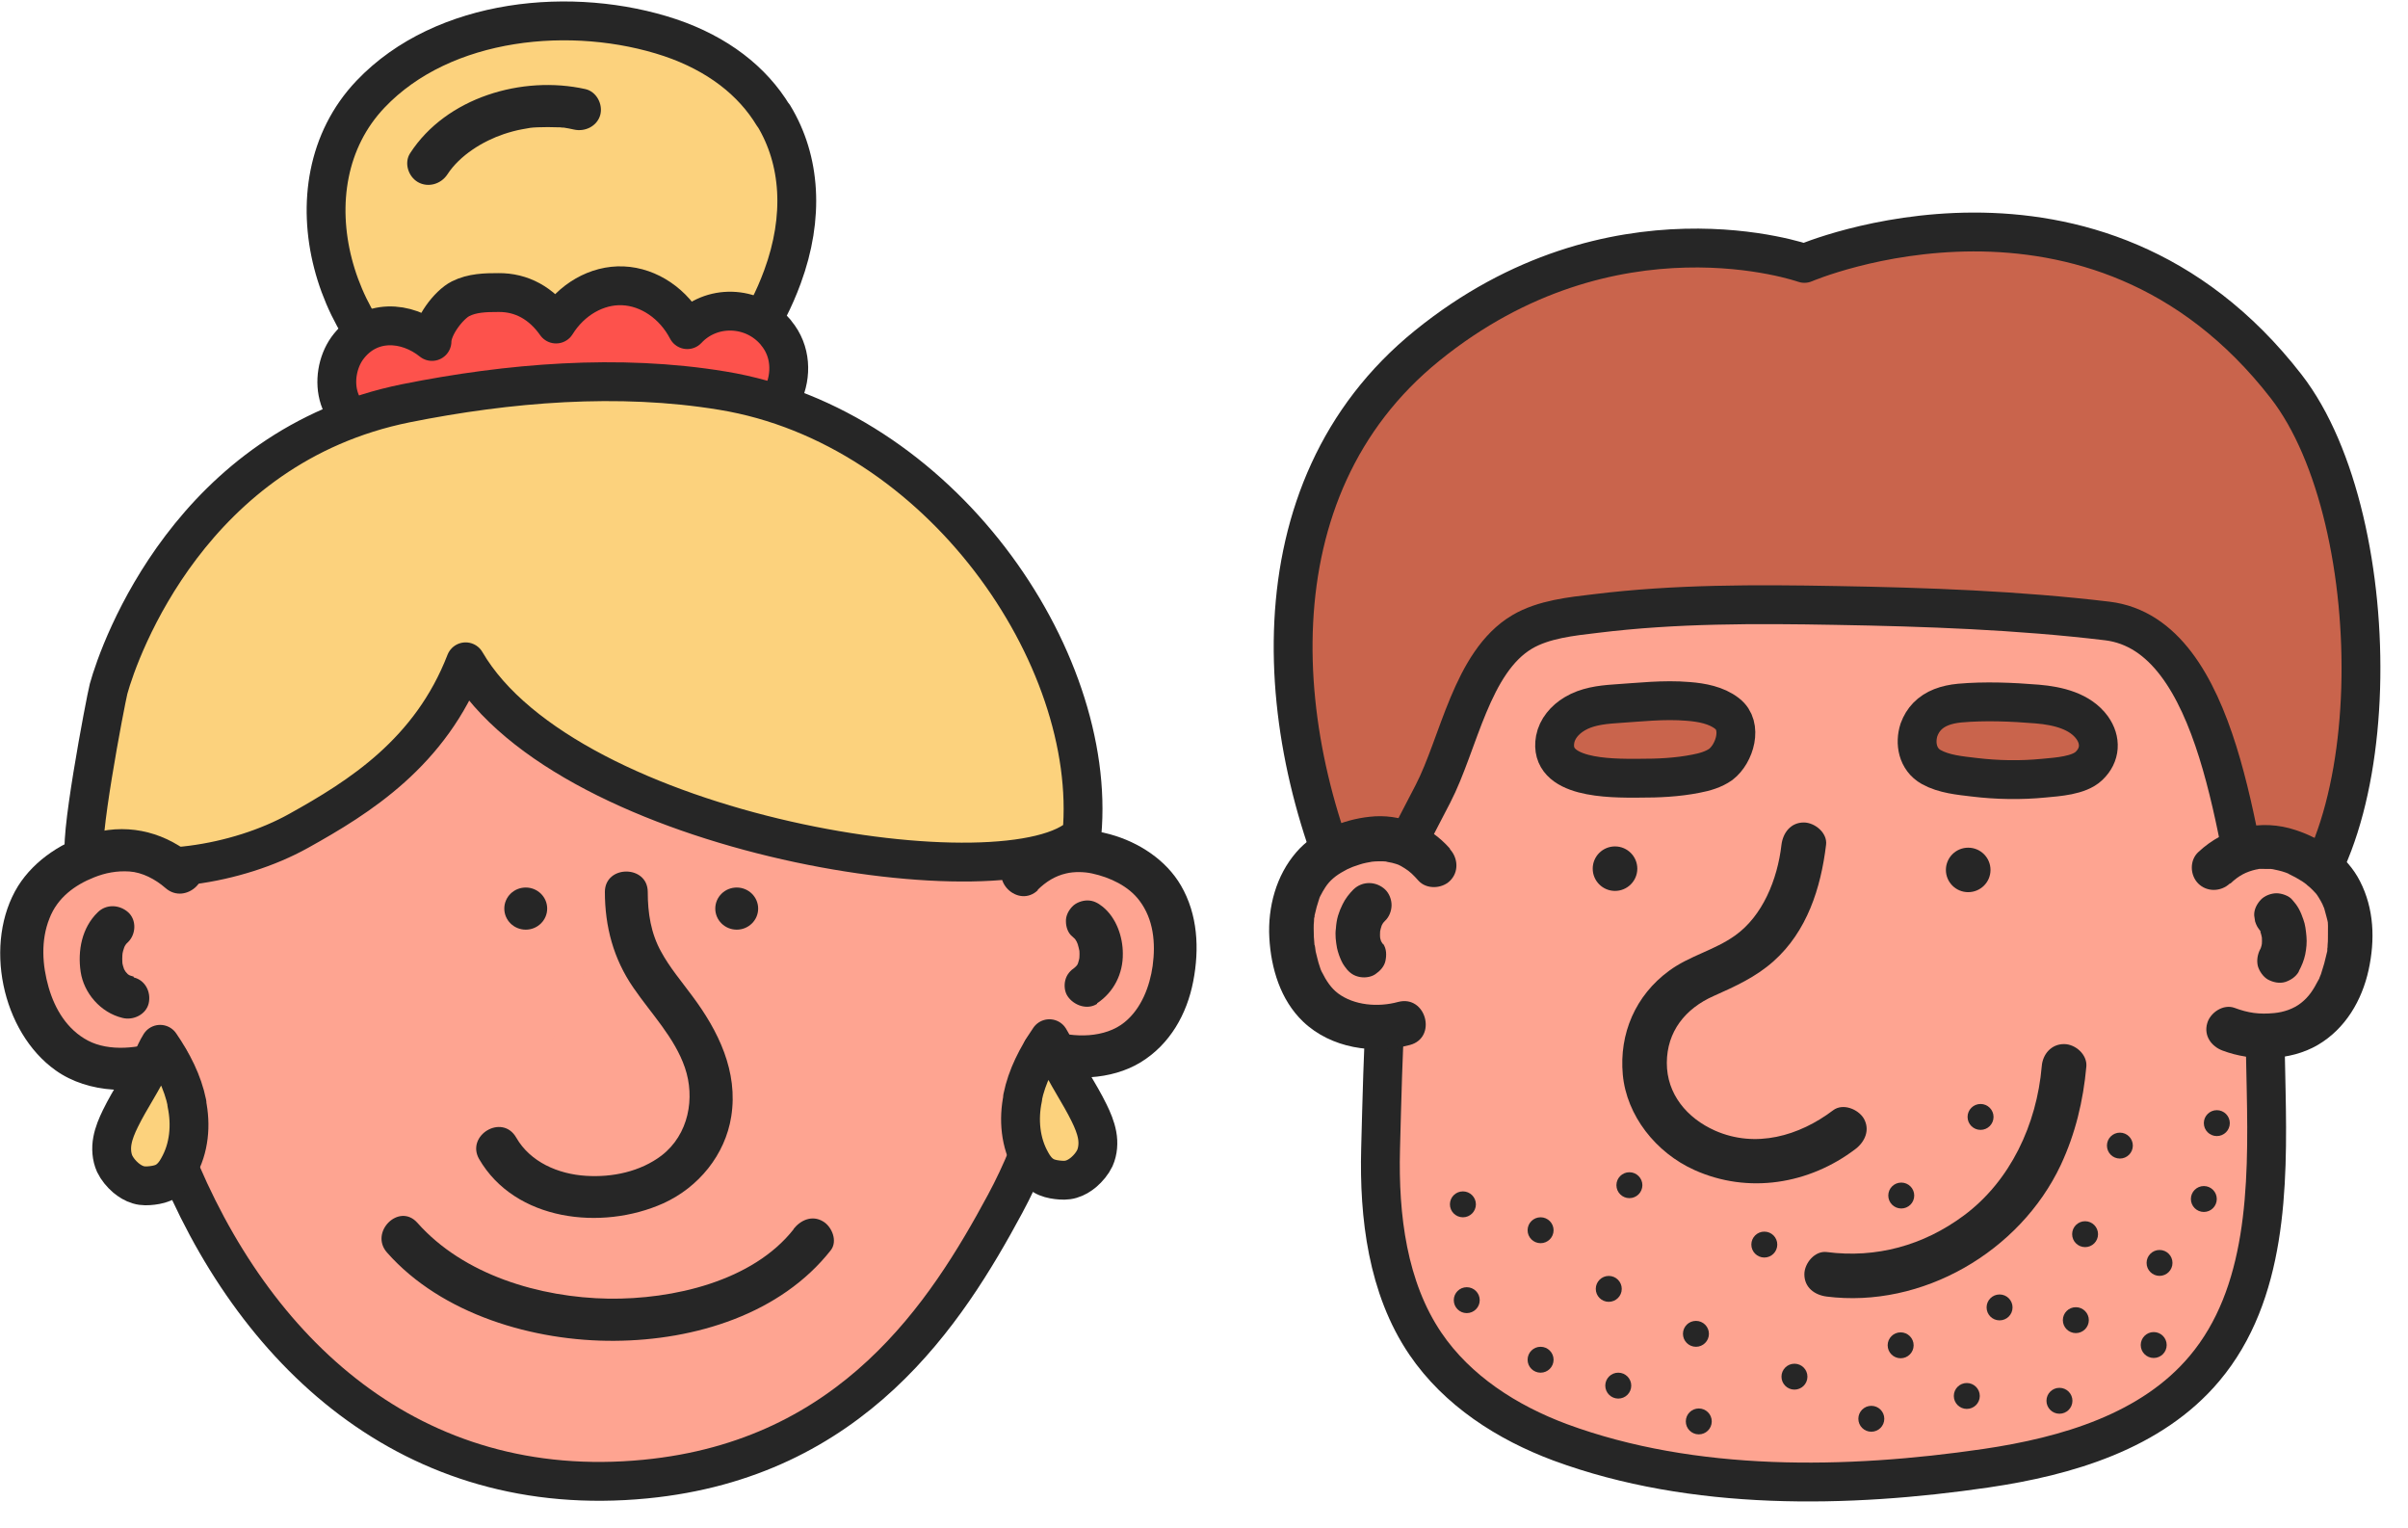
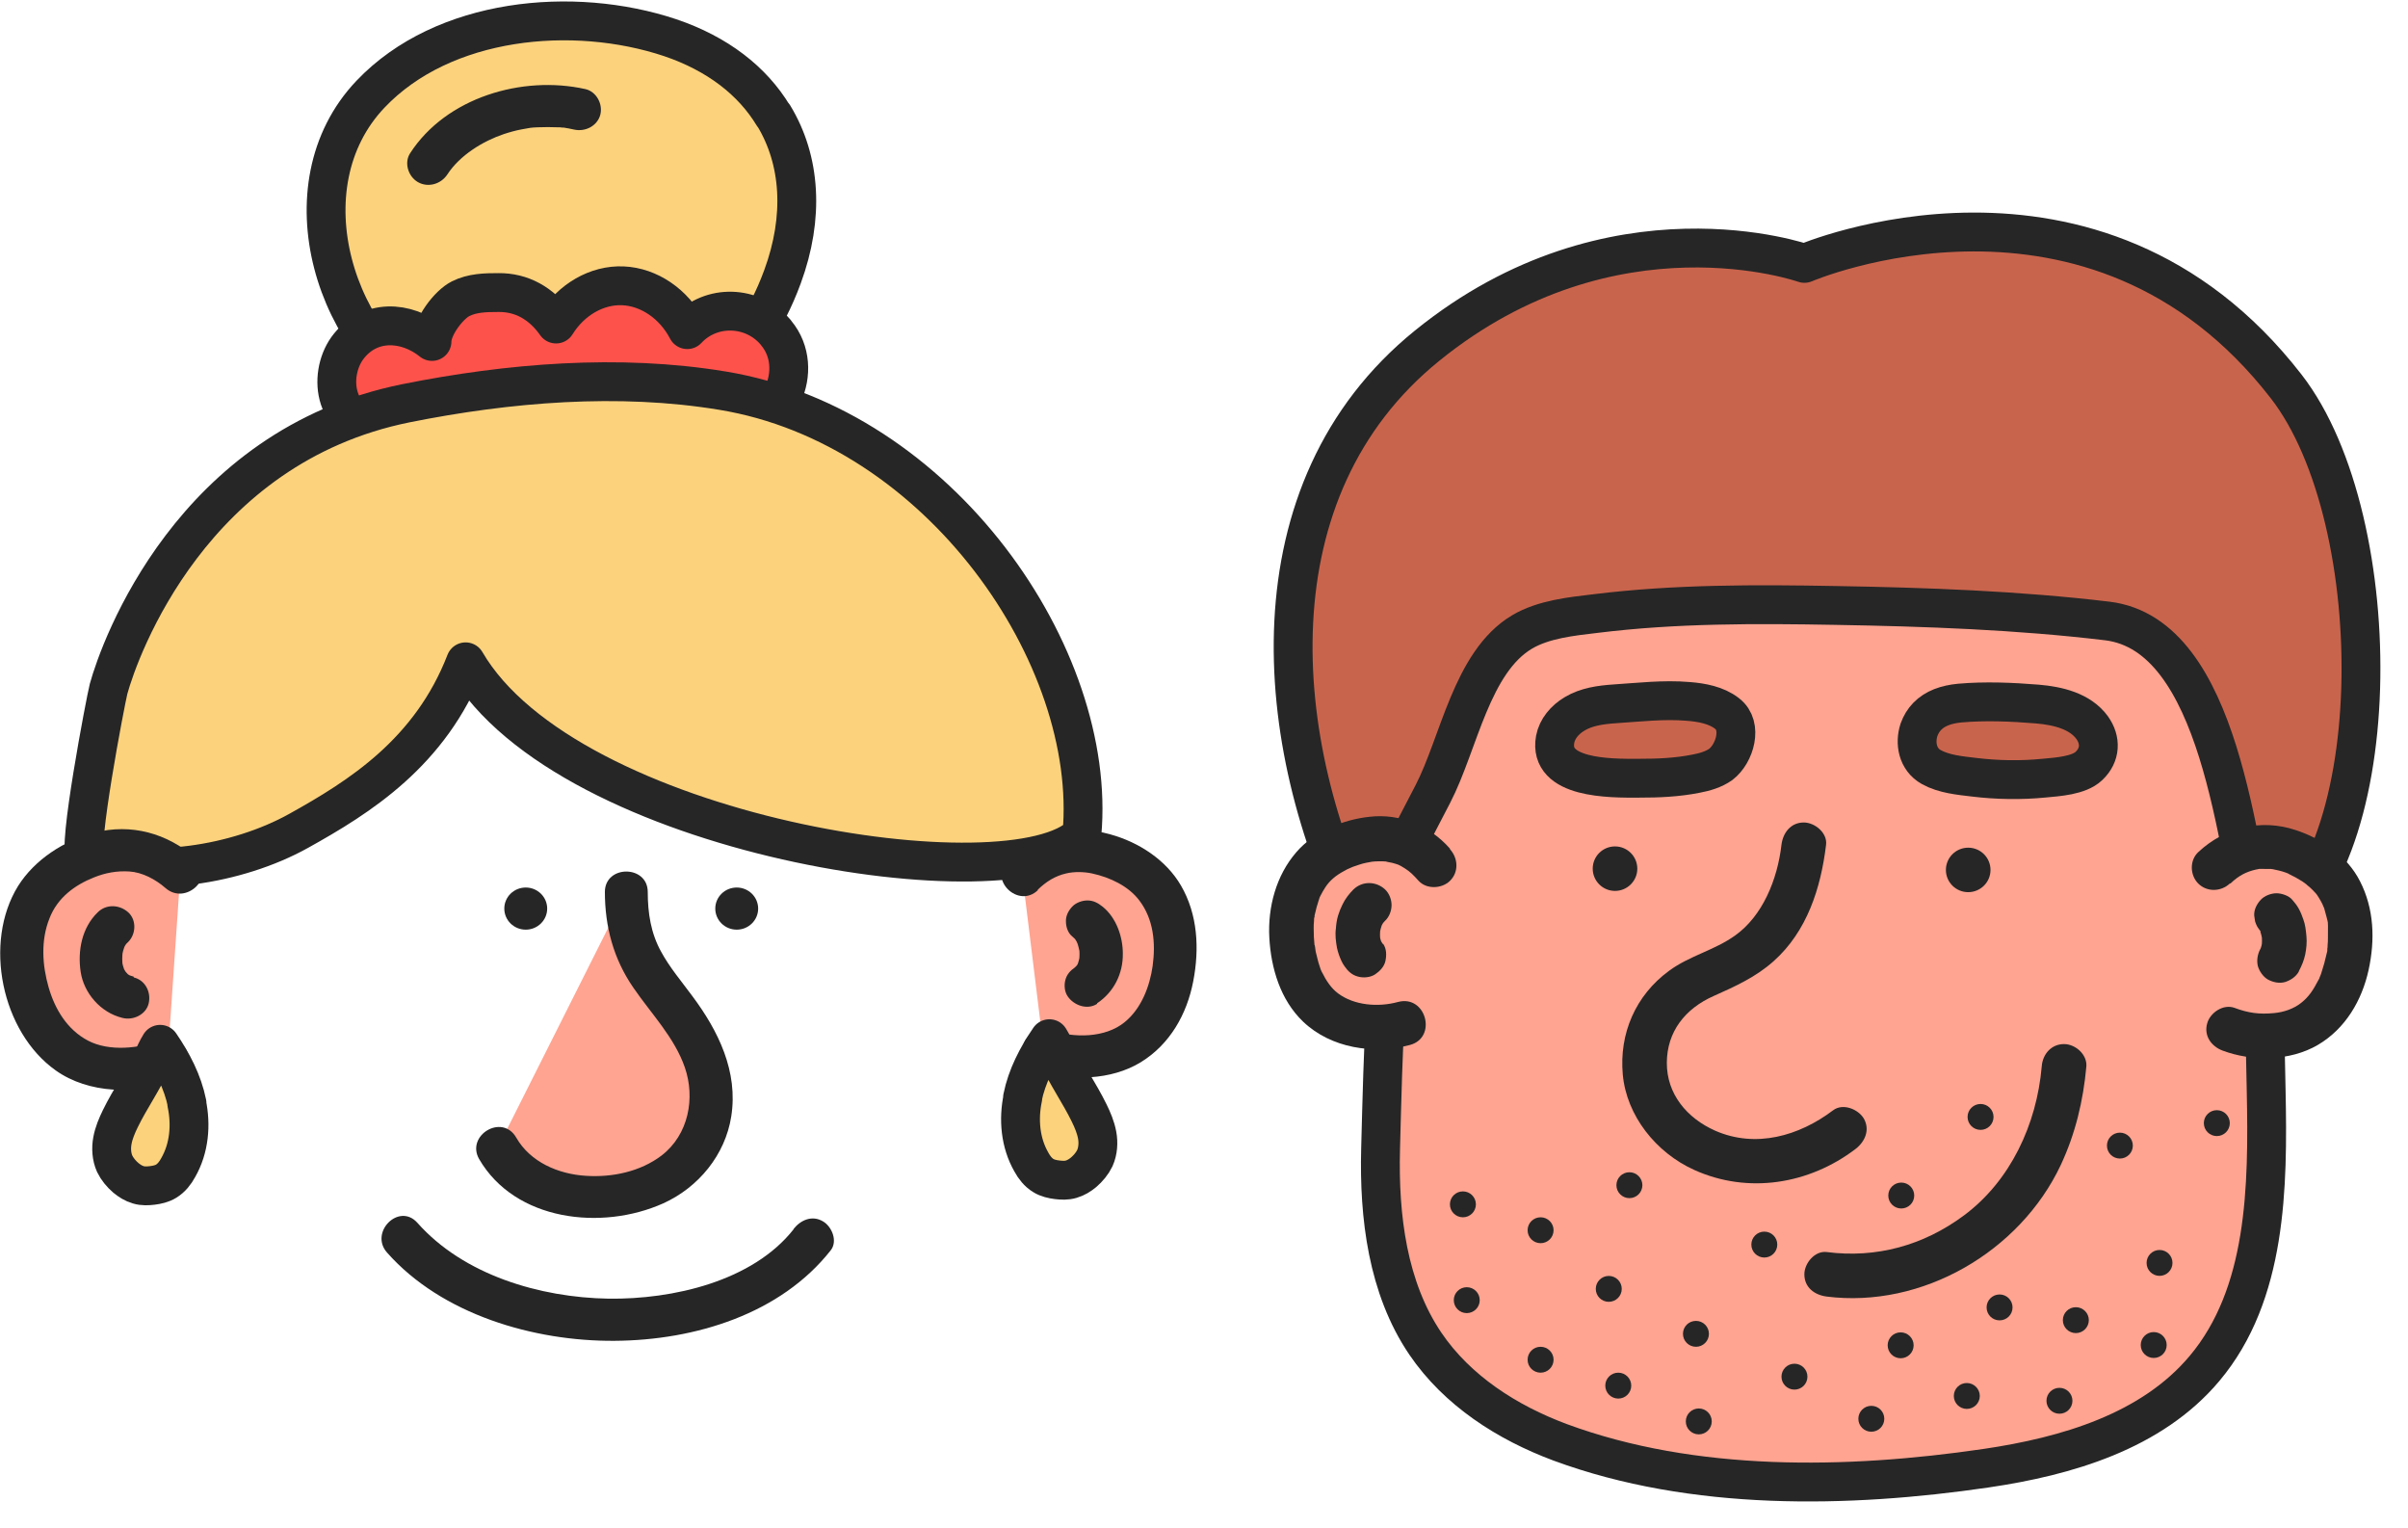
<svg xmlns="http://www.w3.org/2000/svg" width="93" height="59" viewBox="0 0 93 59" fill="none">
  <g clip-path="url(#clip0_1768_816)">
    <path d="M81.902 21.196C79.911 19.15 77.333 17.687 74.109 17.011C68.533 15.823 61.8 17.104 58.269 21.959C53.665 28.309 53.519 36.829 53.32 44.364C53.253 46.975 53.588 49.725 55.05 51.883C56.283 53.697 58.208 54.929 60.26 55.693C65.398 57.589 71.357 57.473 76.699 56.691C79.824 56.232 83.1 55.271 85.141 52.839C87.551 49.973 87.6 45.85 87.522 42.105C87.444 38.074 87.367 34.019 86.451 30.099C85.626 26.558 84.132 23.506 81.902 21.207L81.902 21.196Z" fill="#FEA491" stroke="#262626" stroke-width="1.5" stroke-linecap="round" stroke-linejoin="round" />
    <path d="M66.692 27.543C66.286 27.23 65.73 27.124 65.203 27.083C64.254 27.002 63.305 27.116 62.357 27.177C61.814 27.214 61.272 27.29 60.819 27.561C60.427 27.793 60.14 28.142 60.063 28.544C59.786 30.062 62.151 30.057 63.31 30.048C64.048 30.051 64.786 30.015 65.494 29.875C65.84 29.811 66.187 29.708 66.459 29.515C67.002 29.101 67.322 28.025 66.707 27.556L66.692 27.543Z" fill="#C9644C" stroke="#262626" stroke-width="1.5" stroke-linecap="round" stroke-linejoin="round" />
    <path d="M74.43 27.662C74.729 27.352 75.163 27.198 75.686 27.148C76.657 27.061 77.702 27.104 78.687 27.185C79.493 27.253 80.344 27.463 80.804 28.099C81.146 28.579 81.129 29.148 80.679 29.574C80.29 29.948 79.468 29.997 78.931 30.047C78.049 30.134 77.124 30.118 76.243 30.011C75.691 29.945 75.079 29.891 74.587 29.617C74.05 29.317 73.948 28.683 74.114 28.178C74.189 27.971 74.295 27.803 74.43 27.662Z" fill="#C9644C" stroke="#262626" stroke-width="1.5" stroke-linecap="round" stroke-linejoin="round" />
    <path d="M69.667 32.617C69.204 36.852 66.401 37.346 65.48 37.847C63.536 38.905 63.45 40.519 63.527 41.493C63.758 44.197 67.838 46.273 71.224 43.628" fill="#FEA491" />
    <path d="M68.803 32.613C68.649 33.964 68.07 35.371 67.01 36.123C66.216 36.692 65.239 36.907 64.457 37.488C63.167 38.434 62.53 39.909 62.674 41.49C62.818 43.071 63.949 44.506 65.439 45.176C67.514 46.111 69.87 45.73 71.666 44.362C72.034 44.077 72.231 43.62 71.98 43.184C71.763 42.828 71.178 42.585 70.798 42.87C69.486 43.862 67.808 44.348 66.237 43.656C65.148 43.171 64.371 42.24 64.375 41.038C64.379 39.835 65.083 38.944 66.187 38.456C67.026 38.081 67.808 37.729 68.5 37.113C69.79 35.961 70.324 34.291 70.525 32.62C70.584 32.162 70.092 31.759 69.667 31.758C69.162 31.756 68.862 32.155 68.803 32.613Z" fill="#262626" />
    <path d="M76.011 34.448C76.487 34.45 76.874 34.067 76.876 33.593C76.877 33.118 76.493 32.732 76.017 32.731C75.542 32.729 75.155 33.112 75.153 33.586C75.151 34.061 75.536 34.447 76.011 34.448Z" fill="#262626" />
    <path d="M62.371 34.4C62.846 34.401 63.233 34.018 63.235 33.544C63.236 33.069 62.852 32.684 62.377 32.682C61.901 32.68 61.514 33.063 61.513 33.538C61.511 34.012 61.895 34.398 62.371 34.4Z" fill="#262626" />
    <path d="M88.295 14.921C80.877 5.354 69.688 10.17 69.688 10.17C69.688 10.17 62.28 7.543 55.117 13.347C48.242 18.911 49.08 28.717 52.648 35.842C53.55 34.115 54.44 32.378 55.342 30.652C56.348 28.709 56.83 25.561 58.786 24.4C59.615 23.91 60.694 23.8 61.636 23.689C64.703 23.31 67.826 23.322 70.903 23.378C74.382 23.437 77.93 23.564 81.384 23.977C85.803 24.509 86.393 32.825 87.253 36.286C92.292 33.705 92.318 20.1 88.295 14.921Z" fill="#C9644C" stroke="#262626" stroke-width="1.5" stroke-linecap="round" stroke-linejoin="round" />
    <path d="M85.544 33.498C86.984 32.117 88.739 32.765 89.7 33.547C90.662 34.33 90.921 35.624 90.757 36.769C90.592 37.914 90.105 39.057 89.024 39.649C88.299 40.036 87.07 40.111 86.107 39.73" fill="#FEA491" />
    <path d="M86.15 34.107C86.461 33.81 86.748 33.662 87.139 33.572C87.185 33.572 87.219 33.55 87.265 33.55C87.219 33.55 87.127 33.549 87.288 33.55C87.369 33.55 87.46 33.55 87.541 33.551C87.598 33.551 87.656 33.551 87.702 33.551C87.702 33.551 87.839 33.575 87.748 33.551C87.644 33.54 87.816 33.563 87.839 33.575C87.897 33.586 87.942 33.598 88 33.61C88.092 33.633 88.183 33.656 88.275 33.691C88.321 33.714 88.378 33.725 88.424 33.748C88.413 33.748 88.31 33.702 88.401 33.748C88.573 33.829 88.745 33.922 88.906 34.025C88.974 34.071 89.043 34.117 89.112 34.175C89.192 34.232 89.089 34.152 89.077 34.152C89.123 34.186 89.169 34.232 89.215 34.267C89.283 34.324 89.341 34.393 89.409 34.462C89.523 34.577 89.466 34.531 89.443 34.497C89.478 34.542 89.512 34.589 89.546 34.646C89.603 34.738 89.649 34.818 89.695 34.91C89.695 34.921 89.774 35.093 89.74 35.013C89.706 34.944 89.763 35.07 89.763 35.07C89.808 35.242 89.899 35.552 89.91 35.644C89.899 35.552 89.91 35.735 89.91 35.747C89.909 35.792 89.909 35.838 89.909 35.884C89.909 35.987 89.909 36.09 89.908 36.193C89.908 36.296 89.907 36.399 89.895 36.502C89.895 36.548 89.895 36.594 89.884 36.628C89.883 36.685 89.883 36.685 89.884 36.628L89.883 36.72C89.825 36.926 89.79 37.143 89.72 37.349C89.697 37.441 89.662 37.521 89.639 37.612C89.616 37.669 89.593 37.727 89.569 37.784C89.604 37.704 89.569 37.807 89.546 37.83C89.338 38.23 89.177 38.481 88.877 38.72C88.578 38.96 88.187 39.084 87.831 39.117C87.257 39.173 86.832 39.114 86.304 38.917C85.869 38.755 85.362 39.097 85.246 39.509C85.106 39.989 85.403 40.403 85.839 40.565C86.974 40.993 88.444 40.975 89.514 40.349C90.584 39.723 91.22 38.626 91.477 37.459C91.733 36.291 91.692 35.089 91.144 34.022C90.654 33.058 89.692 32.39 88.671 32.054C87.33 31.603 85.928 31.942 84.902 32.9C84.557 33.219 84.578 33.792 84.898 34.114C85.23 34.447 85.769 34.438 86.115 34.118L86.15 34.107Z" fill="#262626" />
    <path d="M88.786 37.495C88.89 37.301 88.983 37.083 89.03 36.855C89.076 36.626 89.1 36.385 89.078 36.156C89.056 35.927 89.034 35.698 88.954 35.491C88.909 35.354 88.852 35.216 88.783 35.09C88.715 34.964 88.624 34.849 88.532 34.745C88.406 34.585 88.12 34.492 87.924 34.491C87.718 34.491 87.465 34.581 87.315 34.741C87.165 34.901 87.049 35.118 87.06 35.347L87.094 35.576C87.139 35.725 87.208 35.852 87.311 35.955L87.311 35.978C87.276 35.921 87.231 35.863 87.196 35.806C87.265 35.898 87.311 35.989 87.356 36.093L87.265 35.886C87.322 36.024 87.356 36.173 87.378 36.322L87.345 36.093C87.367 36.253 87.366 36.413 87.343 36.574L87.378 36.345C87.355 36.471 87.331 36.585 87.273 36.711L87.366 36.505C87.366 36.505 87.32 36.596 87.297 36.642C87.193 36.836 87.146 37.077 87.202 37.306C87.259 37.501 87.408 37.719 87.591 37.823C87.786 37.926 88.027 37.985 88.257 37.917C88.463 37.849 88.659 37.724 88.775 37.529L88.786 37.495Z" fill="#262626" />
    <path d="M55.383 33.366C54.091 31.85 52.275 32.336 51.239 33.008C50.203 33.68 49.831 34.95 49.873 36.118C49.915 37.286 50.289 38.467 51.309 39.146C51.996 39.607 53.201 39.795 54.213 39.512" fill="#FEA491" />
    <path d="M55.994 32.762C55.216 31.877 54.07 31.403 52.898 31.537C51.864 31.647 50.761 32.102 50.069 32.901C49.285 33.803 48.959 35.027 49.023 36.207C49.088 37.386 49.451 38.613 50.332 39.452C51.408 40.475 53.049 40.722 54.451 40.349C55.52 40.066 55.078 38.404 53.998 38.687C53.216 38.901 52.298 38.818 51.679 38.358C51.416 38.162 51.222 37.875 51.04 37.508C50.994 37.405 51.017 37.462 50.971 37.324C50.937 37.221 50.903 37.118 50.881 37.015C50.858 36.923 50.835 36.831 50.813 36.74C50.813 36.705 50.768 36.407 50.768 36.499C50.745 36.282 50.735 36.064 50.736 35.846C50.736 35.755 50.736 35.663 50.748 35.571C50.748 35.514 50.748 35.446 50.772 35.388C50.76 35.48 50.772 35.365 50.772 35.343C50.819 35.125 50.877 34.919 50.946 34.713C50.993 34.587 50.946 34.69 51.004 34.576C51.062 34.462 51.12 34.359 51.189 34.256C51.351 34.005 51.593 33.799 51.915 33.629C51.984 33.583 52.064 33.549 52.145 33.515C52.179 33.504 52.214 33.481 52.248 33.47C52.214 33.481 52.099 33.526 52.248 33.47C52.421 33.413 52.593 33.345 52.777 33.311C52.834 33.3 53.099 33.255 52.938 33.277C53.041 33.266 53.156 33.255 53.259 33.256C53.363 33.256 53.478 33.256 53.581 33.268C53.42 33.256 53.718 33.303 53.764 33.315C54.005 33.384 54.005 33.373 54.246 33.523C54.452 33.649 54.589 33.787 54.784 34.005C55.093 34.35 55.69 34.318 56.001 34.01C56.347 33.668 56.314 33.141 56.005 32.796L55.994 32.762Z" fill="#262626" />
    <path d="M53.406 36.451C53.36 36.382 53.314 36.302 53.28 36.222L53.371 36.428C53.326 36.314 53.292 36.199 53.281 36.073L53.314 36.302C53.292 36.153 53.292 36.004 53.316 35.855L53.281 36.084C53.304 35.924 53.339 35.775 53.409 35.627L53.316 35.833C53.362 35.718 53.432 35.604 53.512 35.513L53.374 35.684C53.374 35.684 53.443 35.604 53.489 35.558C53.651 35.41 53.743 35.17 53.744 34.952C53.745 34.735 53.654 34.494 53.494 34.344C53.15 34.023 52.622 34.009 52.276 34.34C52.104 34.511 51.954 34.705 51.85 34.923C51.78 35.06 51.722 35.208 51.676 35.357C51.629 35.517 51.606 35.678 51.594 35.849C51.558 36.101 51.592 36.353 51.637 36.605C51.66 36.697 51.682 36.789 51.716 36.88C51.773 37.029 51.83 37.179 51.933 37.316C52.059 37.5 52.219 37.65 52.448 37.708C52.655 37.766 52.93 37.744 53.114 37.618C53.298 37.493 53.46 37.322 53.507 37.105C53.553 36.887 53.554 36.635 53.417 36.44L53.406 36.451Z" fill="#262626" />
    <path d="M70.533 50.061C74.24 50.533 78.014 48.325 79.588 44.986C80.155 43.774 80.458 42.504 80.578 41.176C80.614 40.718 80.156 40.316 79.719 40.314C79.226 40.312 78.891 40.701 78.855 41.17C78.663 43.414 77.645 45.598 75.849 46.931C74.284 48.094 72.456 48.591 70.551 48.344C70.092 48.285 69.688 48.776 69.687 49.2C69.685 49.715 70.086 50.003 70.545 50.062L70.533 50.061Z" fill="#262626" />
    <path d="M62.13 50.266C62.407 50.267 62.633 50.044 62.634 49.768C62.635 49.492 62.411 49.267 62.134 49.266C61.857 49.266 61.632 49.489 61.631 49.765C61.63 50.041 61.854 50.265 62.13 50.266Z" fill="#262626" />
    <path d="M56.646 50.702C56.923 50.703 57.148 50.48 57.149 50.204C57.15 49.928 56.927 49.703 56.65 49.702C56.373 49.701 56.148 49.924 56.147 50.2C56.146 50.476 56.369 50.701 56.646 50.702Z" fill="#262626" />
    <path d="M56.498 47.002C56.775 47.003 57 46.78 57.001 46.504C57.002 46.227 56.778 46.003 56.501 46.002C56.224 46.001 55.999 46.224 55.998 46.5C55.997 46.776 56.221 47.001 56.498 47.002Z" fill="#262626" />
    <path d="M59.498 48.002C59.775 48.003 60 47.78 60.001 47.504C60.002 47.227 59.778 47.003 59.501 47.002C59.224 47.001 58.999 47.224 58.998 47.5C58.997 47.776 59.221 48.001 59.498 48.002Z" fill="#262626" />
    <path d="M59.498 53.002C59.775 53.003 60 52.78 60.001 52.504C60.002 52.227 59.778 52.003 59.501 52.002C59.224 52.001 58.999 52.224 58.998 52.5C58.997 52.776 59.221 53.001 59.498 53.002Z" fill="#262626" />
    <path d="M73.427 46.662C73.704 46.663 73.93 46.44 73.93 46.164C73.931 45.888 73.708 45.663 73.431 45.662C73.154 45.661 72.929 45.884 72.928 46.16C72.927 46.436 73.15 46.661 73.427 46.662Z" fill="#262626" />
    <path d="M62.927 46.263C63.204 46.264 63.429 46.041 63.431 45.764C63.431 45.488 63.208 45.264 62.931 45.263C62.654 45.261 62.429 45.485 62.428 45.761C62.427 46.037 62.651 46.261 62.927 46.263Z" fill="#262626" />
    <path d="M68.138 48.556C68.415 48.556 68.64 48.334 68.641 48.057C68.642 47.781 68.419 47.556 68.142 47.556C67.865 47.554 67.64 47.778 67.639 48.054C67.638 48.33 67.862 48.554 68.138 48.556Z" fill="#262626" />
    <path d="M76.49 43.627C76.767 43.628 76.992 43.405 76.993 43.129C76.994 42.852 76.77 42.628 76.493 42.627C76.217 42.626 75.991 42.849 75.99 43.125C75.989 43.401 76.213 43.626 76.49 43.627Z" fill="#262626" />
    <path d="M69.302 53.656C69.579 53.657 69.805 53.434 69.805 53.158C69.806 52.882 69.583 52.657 69.306 52.656C69.029 52.655 68.804 52.878 68.803 53.154C68.802 53.43 69.025 53.655 69.302 53.656Z" fill="#262626" />
    <path d="M72.271 55.282C72.548 55.283 72.773 55.06 72.774 54.784C72.775 54.508 72.552 54.283 72.275 54.282C71.998 54.281 71.773 54.504 71.772 54.78C71.771 55.056 71.994 55.281 72.271 55.282Z" fill="#262626" />
    <path d="M75.959 54.401C76.236 54.402 76.461 54.179 76.462 53.903C76.463 53.627 76.239 53.402 75.962 53.401C75.685 53.4 75.46 53.623 75.459 53.899C75.458 54.175 75.682 54.4 75.959 54.401Z" fill="#262626" />
    <path d="M79.537 54.587C79.814 54.588 80.039 54.365 80.04 54.089C80.041 53.812 79.817 53.588 79.54 53.587C79.263 53.586 79.038 53.809 79.037 54.085C79.036 54.361 79.26 54.586 79.537 54.587Z" fill="#262626" />
    <path d="M65.607 55.384C65.884 55.385 66.109 55.162 66.11 54.885C66.111 54.609 65.888 54.385 65.611 54.384C65.334 54.383 65.109 54.606 65.108 54.882C65.107 55.158 65.33 55.383 65.607 55.384Z" fill="#262626" />
    <path d="M62.498 54.002C62.775 54.003 63 53.78 63.001 53.504C63.002 53.227 62.778 53.003 62.501 53.002C62.224 53.001 61.999 53.224 61.998 53.5C61.997 53.776 62.221 54.001 62.498 54.002Z" fill="#262626" />
    <path d="M65.498 52.002C65.775 52.003 66 51.78 66.001 51.504C66.002 51.227 65.778 51.003 65.501 51.002C65.224 51.001 64.999 51.224 64.998 51.5C64.997 51.776 65.221 52.001 65.498 52.002Z" fill="#262626" />
    <path d="M73.404 52.445C73.681 52.446 73.906 52.223 73.907 51.947C73.908 51.671 73.684 51.446 73.407 51.445C73.131 51.444 72.905 51.667 72.904 51.943C72.903 52.219 73.127 52.444 73.404 52.445Z" fill="#262626" />
    <path d="M77.224 50.982C77.501 50.983 77.726 50.76 77.727 50.484C77.728 50.208 77.505 49.983 77.228 49.982C76.951 49.981 76.726 50.204 76.725 50.48C76.724 50.757 76.947 50.981 77.224 50.982Z" fill="#262626" />
    <path d="M80.17 51.474C80.446 51.474 80.672 51.251 80.673 50.975C80.674 50.699 80.45 50.474 80.173 50.474C79.896 50.472 79.671 50.696 79.67 50.972C79.669 51.248 79.893 51.472 80.17 51.474Z" fill="#262626" />
    <path d="M83.177 52.434C83.454 52.435 83.68 52.212 83.68 51.936C83.681 51.66 83.458 51.435 83.181 51.434C82.904 51.433 82.679 51.657 82.678 51.933C82.677 52.209 82.9 52.433 83.177 52.434Z" fill="#262626" />
    <path d="M83.403 49.264C83.679 49.264 83.903 49.041 83.904 48.765C83.905 48.489 83.682 48.264 83.406 48.264C83.13 48.263 82.905 48.486 82.904 48.762C82.903 49.038 83.126 49.263 83.403 49.264Z" fill="#262626" />
-     <path d="M85.114 46.796C85.39 46.797 85.614 46.574 85.615 46.297C85.616 46.021 85.393 45.797 85.117 45.796C84.841 45.795 84.616 46.018 84.615 46.294C84.614 46.57 84.838 46.795 85.114 46.796Z" fill="#262626" />
-     <path d="M80.528 48.154C80.804 48.155 81.028 47.932 81.029 47.656C81.03 47.38 80.807 47.155 80.531 47.154C80.255 47.153 80.03 47.376 80.029 47.652C80.028 47.928 80.251 48.153 80.528 48.154Z" fill="#262626" />
    <path d="M81.871 44.734C82.147 44.735 82.372 44.512 82.373 44.236C82.374 43.96 82.151 43.735 81.875 43.734C81.599 43.733 81.374 43.956 81.373 44.232C81.372 44.509 81.595 44.733 81.871 44.734Z" fill="#262626" />
    <path d="M85.615 43.866C85.892 43.867 86.117 43.644 86.118 43.368C86.119 43.092 85.895 42.867 85.618 42.866C85.342 42.865 85.116 43.088 85.115 43.364C85.114 43.64 85.338 43.865 85.615 43.866Z" fill="#262626" />
  </g>
  <g clip-path="url(#clip1_1768_816)">
    <path d="M29.867 4.46C29.061 3.125 27.714 2.073 25.881 1.454C22.139 0.206 17.127 0.673 14.311 3.635C10.933 7.184 12.898 13.532 17.082 15.615C18.087 16.114 19.224 16.353 20.295 16.049C21.068 15.821 27.637 17.709 30.22 10.689C31.07 8.377 30.927 6.185 29.878 4.46H29.867Z" fill="#FCD27D" stroke="#262626" stroke-width="1.5" stroke-linecap="round" stroke-linejoin="round" />
    <path d="M29.944 12.815C29.06 11.784 27.46 11.741 26.543 12.728C26.024 11.73 25.064 11.079 24.059 11.036C23.055 10.992 22.061 11.567 21.476 12.511C20.913 11.708 20.14 11.285 19.246 11.296C18.749 11.296 18.241 11.307 17.788 11.535C17.336 11.762 16.684 12.609 16.684 13.184C15.702 12.392 14.255 12.283 13.405 13.455C13.03 13.987 12.898 14.747 13.107 15.387C13.582 16.797 15.106 16.884 16.342 16.765C18.175 16.602 20.228 16.722 22.072 16.602C24.247 16.461 26.223 16.114 28.376 16.385C30.043 16.591 31.147 14.258 29.977 12.858C29.977 12.858 29.955 12.837 29.955 12.826L29.944 12.815Z" fill="#FD524C" stroke="#262626" stroke-width="1.5" stroke-linecap="round" stroke-linejoin="round" />
-     <path d="M39.634 30.698C39.568 30.546 39.502 30.394 39.436 30.253C35.494 21.865 24.73 19.456 16.24 21.746C13.303 22.538 10.51 24.057 8.545 26.336C4.261 31.295 4.427 38.837 6.712 44.588C9.748 52.205 15.887 57.989 24.929 57.11C32.944 56.329 36.554 50.686 38.817 46.487C41.445 41.604 41.853 35.809 39.634 30.709V30.698Z" fill="#FEA491" stroke="#262626" stroke-width="1.5" stroke-linecap="round" stroke-linejoin="round" />
    <path d="M41.797 32.217C39.158 34.962 21.913 32.315 17.983 25.554C16.625 29.059 13.887 30.774 11.524 32.087C9.162 33.4 5.64 33.953 3.311 33.053C2.957 32.912 4.083 27.019 4.194 26.596C4.624 25.034 7.406 17.242 15.676 15.571C19.628 14.779 23.89 14.421 27.897 15.083C36.31 16.461 42.404 25.359 41.786 32.206L41.797 32.217Z" fill="#FCD27D" stroke="#262626" stroke-width="1.5" stroke-linecap="round" stroke-linejoin="round" />
    <path d="M6.968 33.704C5.245 32.142 3.192 32.945 2.077 33.867C0.962 34.789 0.697 36.298 0.929 37.632C1.161 38.967 1.746 40.269 3.037 40.92C3.899 41.354 5.345 41.408 6.471 40.942" fill="#FEA491" />
    <path d="M7.552 33.129C6.459 32.174 5.068 31.783 3.644 32.152C2.473 32.456 1.336 33.194 0.696 34.214C-0.651 36.395 0.056 39.846 2.153 41.332C3.423 42.233 5.267 42.276 6.691 41.712C7.11 41.549 7.397 41.169 7.265 40.714C7.154 40.323 6.669 39.976 6.249 40.149C5.377 40.497 4.207 40.605 3.401 40.182C2.595 39.759 2.12 38.967 1.877 38.12C1.634 37.274 1.568 36.319 1.91 35.462C2.219 34.659 2.893 34.17 3.633 33.877C4.063 33.704 4.516 33.617 5.002 33.65C5.487 33.682 5.995 33.942 6.393 34.29C7.188 34.984 8.358 33.834 7.563 33.139L7.552 33.129Z" fill="#262626" />
    <path d="M5.158 37.708C5.08 37.687 5.014 37.665 4.948 37.643L5.147 37.73C5.069 37.697 4.992 37.654 4.926 37.611C4.804 37.535 5.08 37.752 4.981 37.654C4.948 37.621 4.915 37.6 4.893 37.567C4.871 37.545 4.849 37.513 4.815 37.48C4.815 37.48 4.948 37.665 4.893 37.578C4.893 37.567 4.871 37.545 4.86 37.535C4.815 37.459 4.771 37.394 4.738 37.318L4.826 37.513C4.771 37.372 4.727 37.231 4.705 37.079L4.738 37.296C4.716 37.111 4.716 36.938 4.738 36.753L4.705 36.97C4.727 36.797 4.771 36.623 4.849 36.46L4.76 36.656C4.793 36.569 4.838 36.493 4.893 36.417C4.893 36.406 4.915 36.384 4.926 36.374C4.981 36.276 4.804 36.515 4.849 36.471C4.882 36.439 4.915 36.406 4.948 36.374C5.257 36.07 5.279 35.516 4.948 35.223C4.617 34.93 4.109 34.898 3.778 35.223C3.159 35.82 2.994 36.71 3.115 37.524C3.237 38.338 3.877 39.097 4.727 39.303C5.147 39.412 5.643 39.173 5.743 38.739C5.842 38.305 5.61 37.849 5.169 37.741L5.158 37.708Z" fill="#262626" />
    <path d="M39.484 33.791C41.03 32.239 42.984 32.901 44.077 33.704C45.17 34.507 45.49 35.918 45.347 37.176C45.203 38.435 44.706 39.694 43.536 40.356C42.752 40.801 41.394 40.92 40.312 40.54" fill="#FEA491" />
    <path d="M40.068 34.366C40.399 34.04 40.752 33.823 41.172 33.726C41.481 33.65 41.878 33.66 42.176 33.726C42.872 33.877 43.589 34.214 44.009 34.778C44.55 35.494 44.638 36.406 44.517 37.296C44.406 38.077 44.086 38.945 43.424 39.477C42.684 40.074 41.492 40.095 40.542 39.77C40.123 39.629 39.637 39.932 39.527 40.334C39.405 40.779 39.681 41.191 40.101 41.332C41.337 41.755 42.916 41.712 44.053 41.018C45.19 40.323 45.842 39.151 46.084 37.892C46.327 36.634 46.261 35.31 45.61 34.192C45.036 33.205 43.987 32.521 42.883 32.217C41.437 31.805 39.979 32.185 38.919 33.216C38.158 33.953 39.328 35.104 40.09 34.366H40.068Z" fill="#262626" />
    <path d="M42.371 38.739C43.023 38.305 43.376 37.589 43.365 36.819C43.365 36.167 43.111 35.429 42.581 35.006C42.404 34.865 42.228 34.768 41.996 34.768C41.797 34.768 41.554 34.854 41.411 35.006C41.267 35.158 41.157 35.364 41.168 35.581C41.168 35.788 41.245 36.026 41.411 36.157C41.488 36.222 41.554 36.287 41.609 36.363L41.477 36.2C41.554 36.298 41.621 36.417 41.665 36.536L41.576 36.341C41.643 36.493 41.676 36.645 41.709 36.808L41.676 36.591C41.698 36.753 41.698 36.916 41.676 37.09L41.709 36.873C41.687 37.014 41.654 37.155 41.599 37.285L41.687 37.09C41.643 37.198 41.587 37.296 41.51 37.383L41.643 37.22C41.576 37.296 41.51 37.361 41.433 37.426L41.599 37.296C41.599 37.296 41.554 37.328 41.521 37.35C41.344 37.469 41.201 37.621 41.146 37.839C41.091 38.034 41.113 38.294 41.234 38.468C41.466 38.815 41.985 39.01 42.371 38.761V38.739Z" fill="#262626" />
    <path d="M16.57 6.337C16.747 6.055 16.979 5.806 17.233 5.578C18.602 4.341 20.6 3.831 22.4 4.243" fill="#FCD27D" />
    <path d="M17.276 6.738C17.762 5.99 18.656 5.447 19.462 5.176C19.694 5.1 19.926 5.035 20.169 4.991C20.456 4.937 20.5 4.926 20.765 4.915C21.03 4.905 21.284 4.905 21.538 4.915C21.593 4.915 21.659 4.915 21.714 4.926C21.869 4.937 21.615 4.905 21.769 4.926C21.902 4.948 22.034 4.97 22.167 5.002C22.597 5.1 23.061 4.872 23.183 4.438C23.293 4.026 23.039 3.537 22.608 3.44C20.169 2.897 17.232 3.765 15.841 5.914C15.598 6.283 15.764 6.814 16.139 7.031C16.536 7.259 17.033 7.107 17.276 6.738Z" fill="#262626" />
    <path d="M28.453 35.896C28.91 35.896 29.281 35.532 29.281 35.082C29.281 34.633 28.91 34.269 28.453 34.269C27.996 34.269 27.625 34.633 27.625 35.082C27.625 35.532 27.996 35.896 28.453 35.896Z" fill="#262626" />
    <path d="M20.305 35.896C20.762 35.896 21.133 35.532 21.133 35.082C21.133 34.633 20.762 34.269 20.305 34.269C19.847 34.269 19.477 34.633 19.477 35.082C19.477 35.532 19.847 35.896 20.305 35.896Z" fill="#262626" />
    <path d="M24.19 34.431C24.157 37.458 25.857 38.077 27.005 40.41C27.602 41.625 27.712 43.036 26.928 44.305C25.382 46.801 20.646 46.91 19.211 44.338" fill="#FEA491" />
    <path d="M23.361 34.431C23.361 35.776 23.692 37.024 24.465 38.142C25.149 39.14 26.055 40.063 26.452 41.224C26.85 42.385 26.607 43.806 25.547 44.62C24.73 45.239 23.648 45.467 22.632 45.401C21.561 45.336 20.479 44.87 19.938 43.926C19.397 42.982 17.984 43.839 18.503 44.751C19.894 47.149 23.239 47.528 25.613 46.465C26.982 45.846 28.009 44.588 28.241 43.112C28.517 41.376 27.744 39.802 26.728 38.446C26.32 37.892 25.867 37.361 25.536 36.753C25.138 36.037 25.017 35.256 25.017 34.442C25.017 33.389 23.361 33.389 23.361 34.442V34.431Z" fill="#262626" />
    <path d="M30.659 47.453C29.069 49.482 25.967 50.177 23.505 50.144C20.855 50.101 17.907 49.233 16.119 47.214C15.412 46.422 14.253 47.583 14.949 48.365C17.057 50.752 20.612 51.794 23.737 51.772C26.861 51.75 30.151 50.73 32.083 48.278C32.359 47.931 32.138 47.366 31.785 47.16C31.366 46.91 30.924 47.106 30.648 47.453H30.659Z" fill="#262626" />
    <path d="M7.223 42.602C7.057 41.777 6.66 41.018 6.185 40.323C6.063 40.519 5.975 40.725 5.876 40.931C5.533 41.712 5.026 42.417 4.65 43.188C4.518 43.459 4.396 43.741 4.341 44.045C4.286 44.338 4.308 44.664 4.429 44.935C4.529 45.141 4.683 45.326 4.86 45.478C5.004 45.597 5.158 45.695 5.346 45.749C5.522 45.803 5.71 45.792 5.887 45.771C6.063 45.749 6.262 45.706 6.417 45.608C6.615 45.488 6.77 45.293 6.88 45.087C7.311 44.338 7.388 43.438 7.212 42.602H7.223Z" fill="#FCD27D" stroke="#262626" stroke-width="1.5" stroke-linecap="round" stroke-linejoin="round" />
    <path d="M39.491 42.385C39.657 41.56 40.054 40.801 40.529 40.106C40.65 40.302 40.739 40.508 40.838 40.714C41.18 41.495 41.688 42.201 42.063 42.971C42.196 43.242 42.317 43.525 42.373 43.828C42.428 44.121 42.406 44.447 42.284 44.718C42.185 44.924 42.03 45.109 41.854 45.261C41.71 45.38 41.556 45.478 41.368 45.532C41.191 45.586 41.004 45.575 40.827 45.554C40.65 45.532 40.452 45.489 40.297 45.391C40.098 45.272 39.944 45.076 39.833 44.87C39.403 44.121 39.325 43.221 39.502 42.385H39.491Z" fill="#FCD27D" stroke="#262626" stroke-width="1.5" stroke-linecap="round" stroke-linejoin="round" />
  </g>
  <defs>
    <clipPath id="clip0_1768_816">
      <rect width="43" height="50" fill="white" transform="translate(49.109 8) rotate(0.206)" />
    </clipPath>
    <clipPath id="clip1_1768_816">
      <rect width="46.203" height="58" fill="white" />
    </clipPath>
  </defs>
</svg>